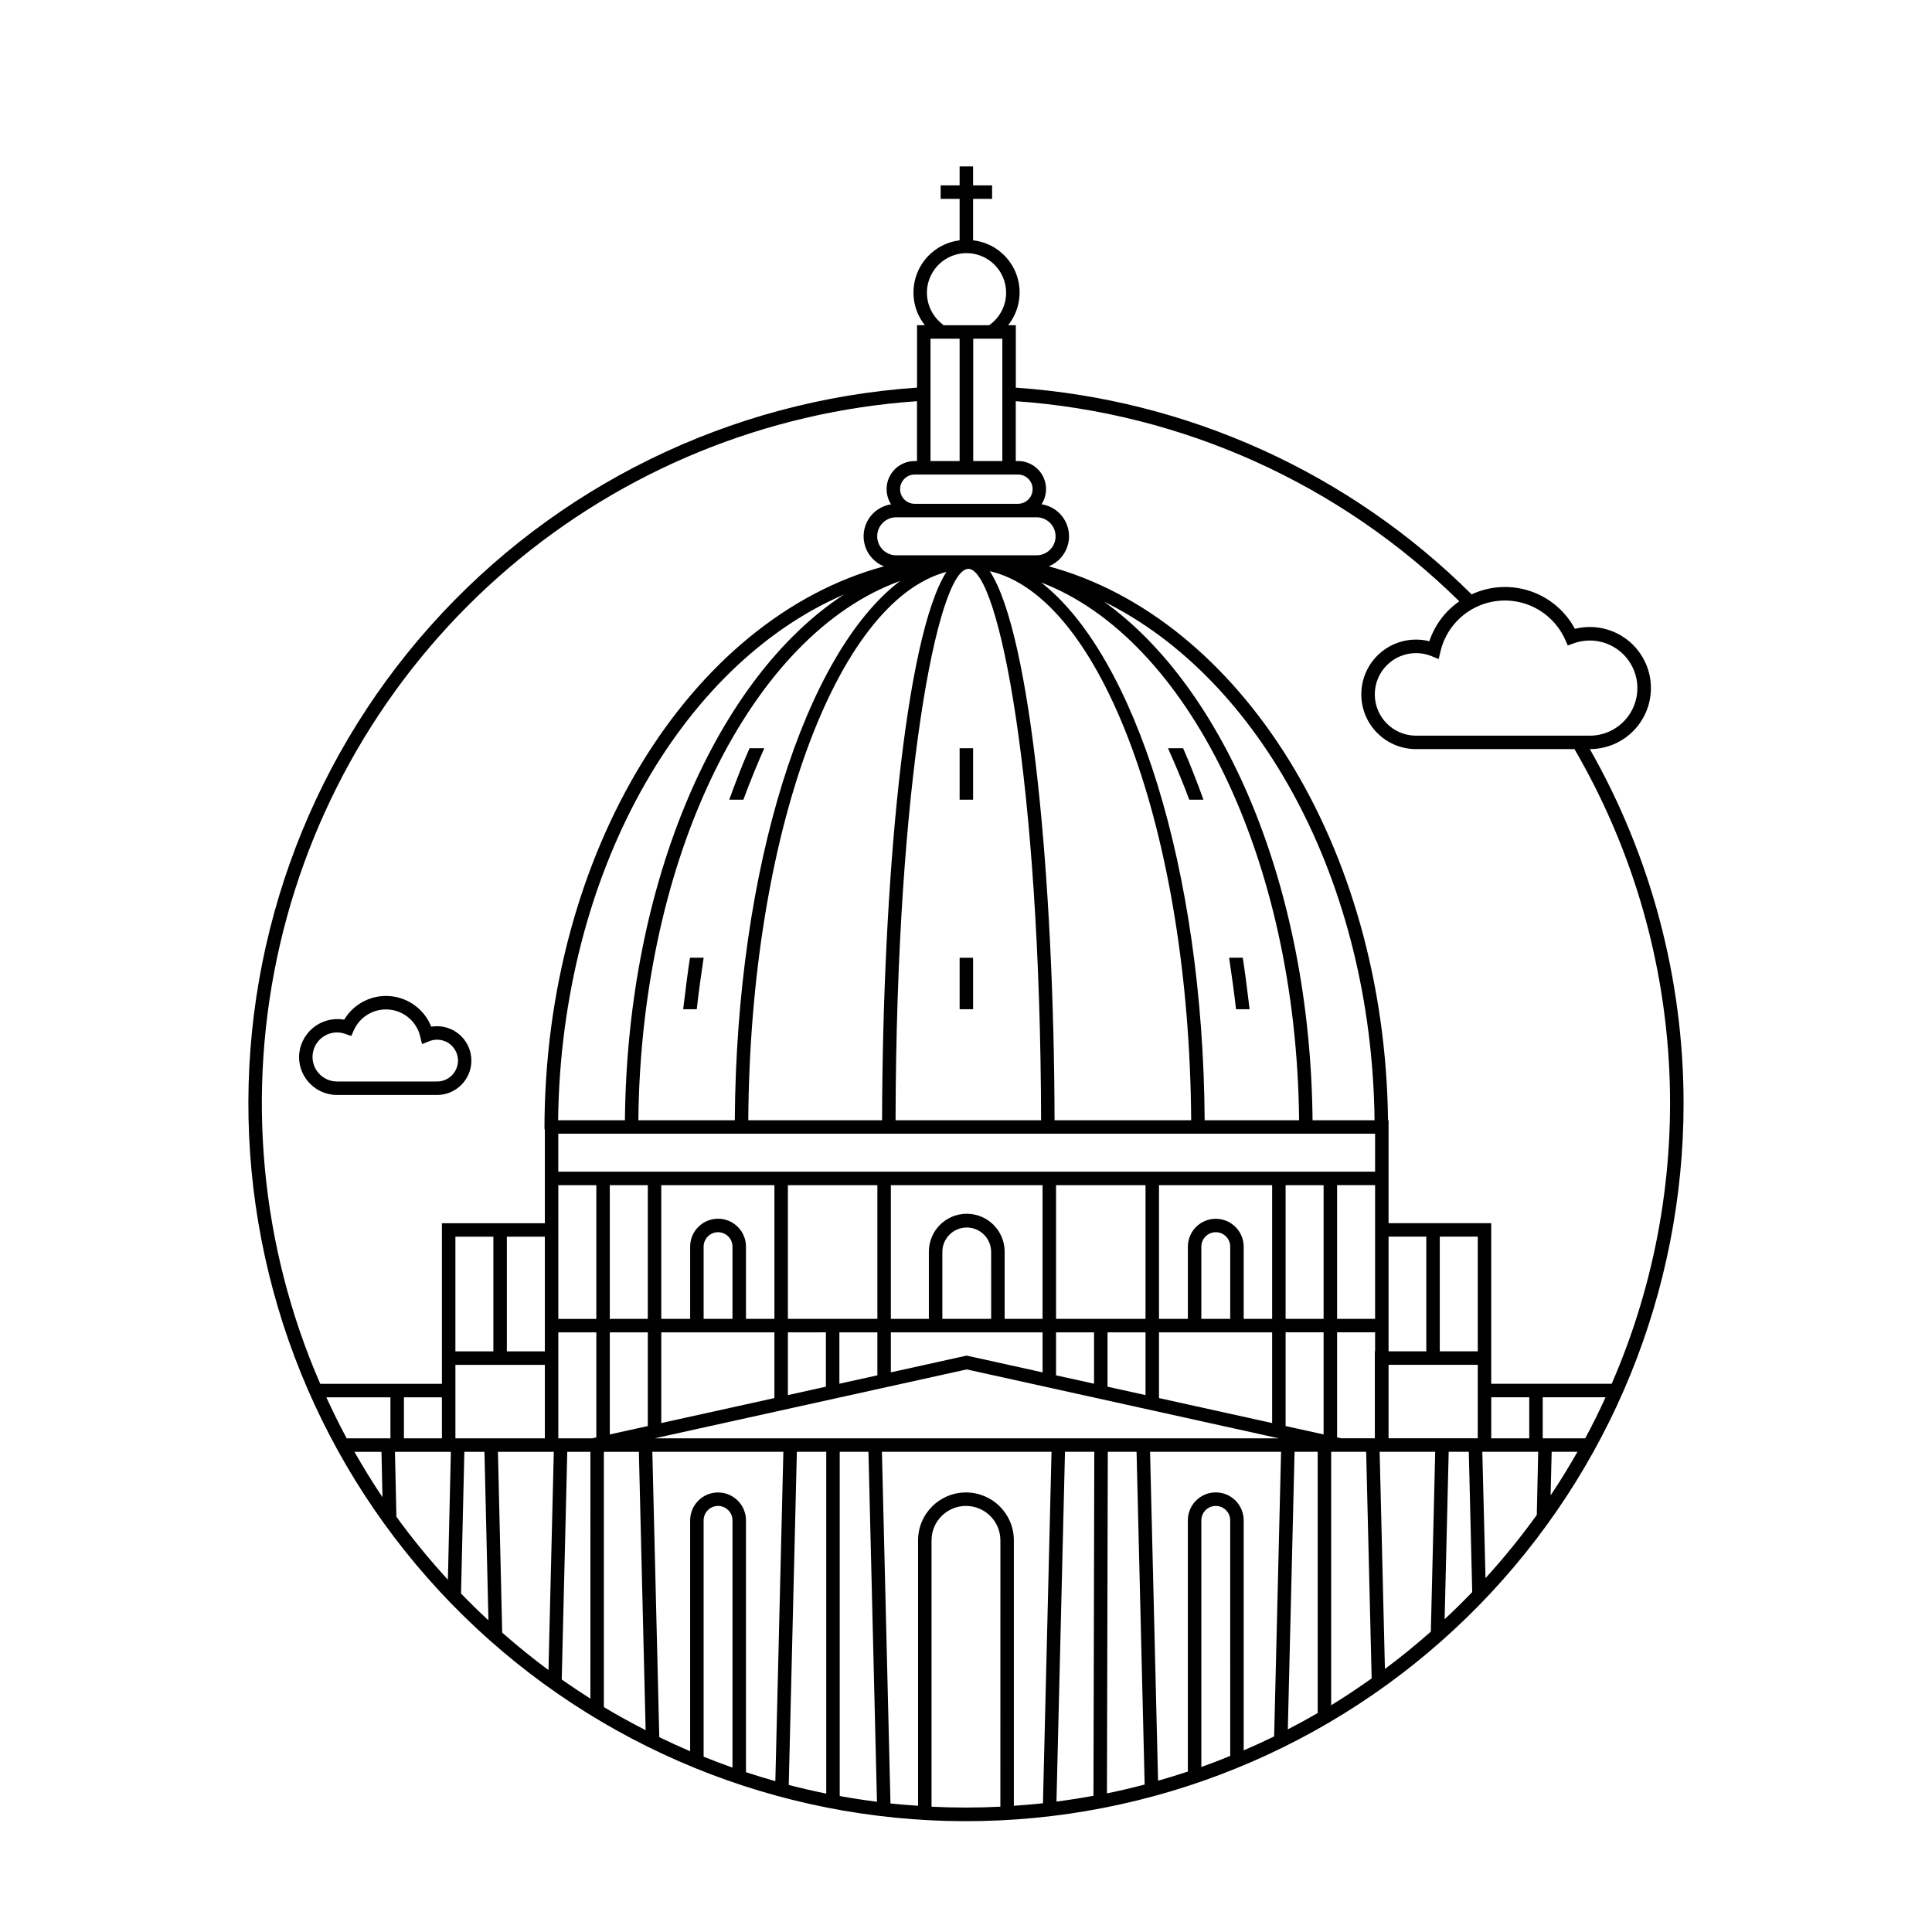
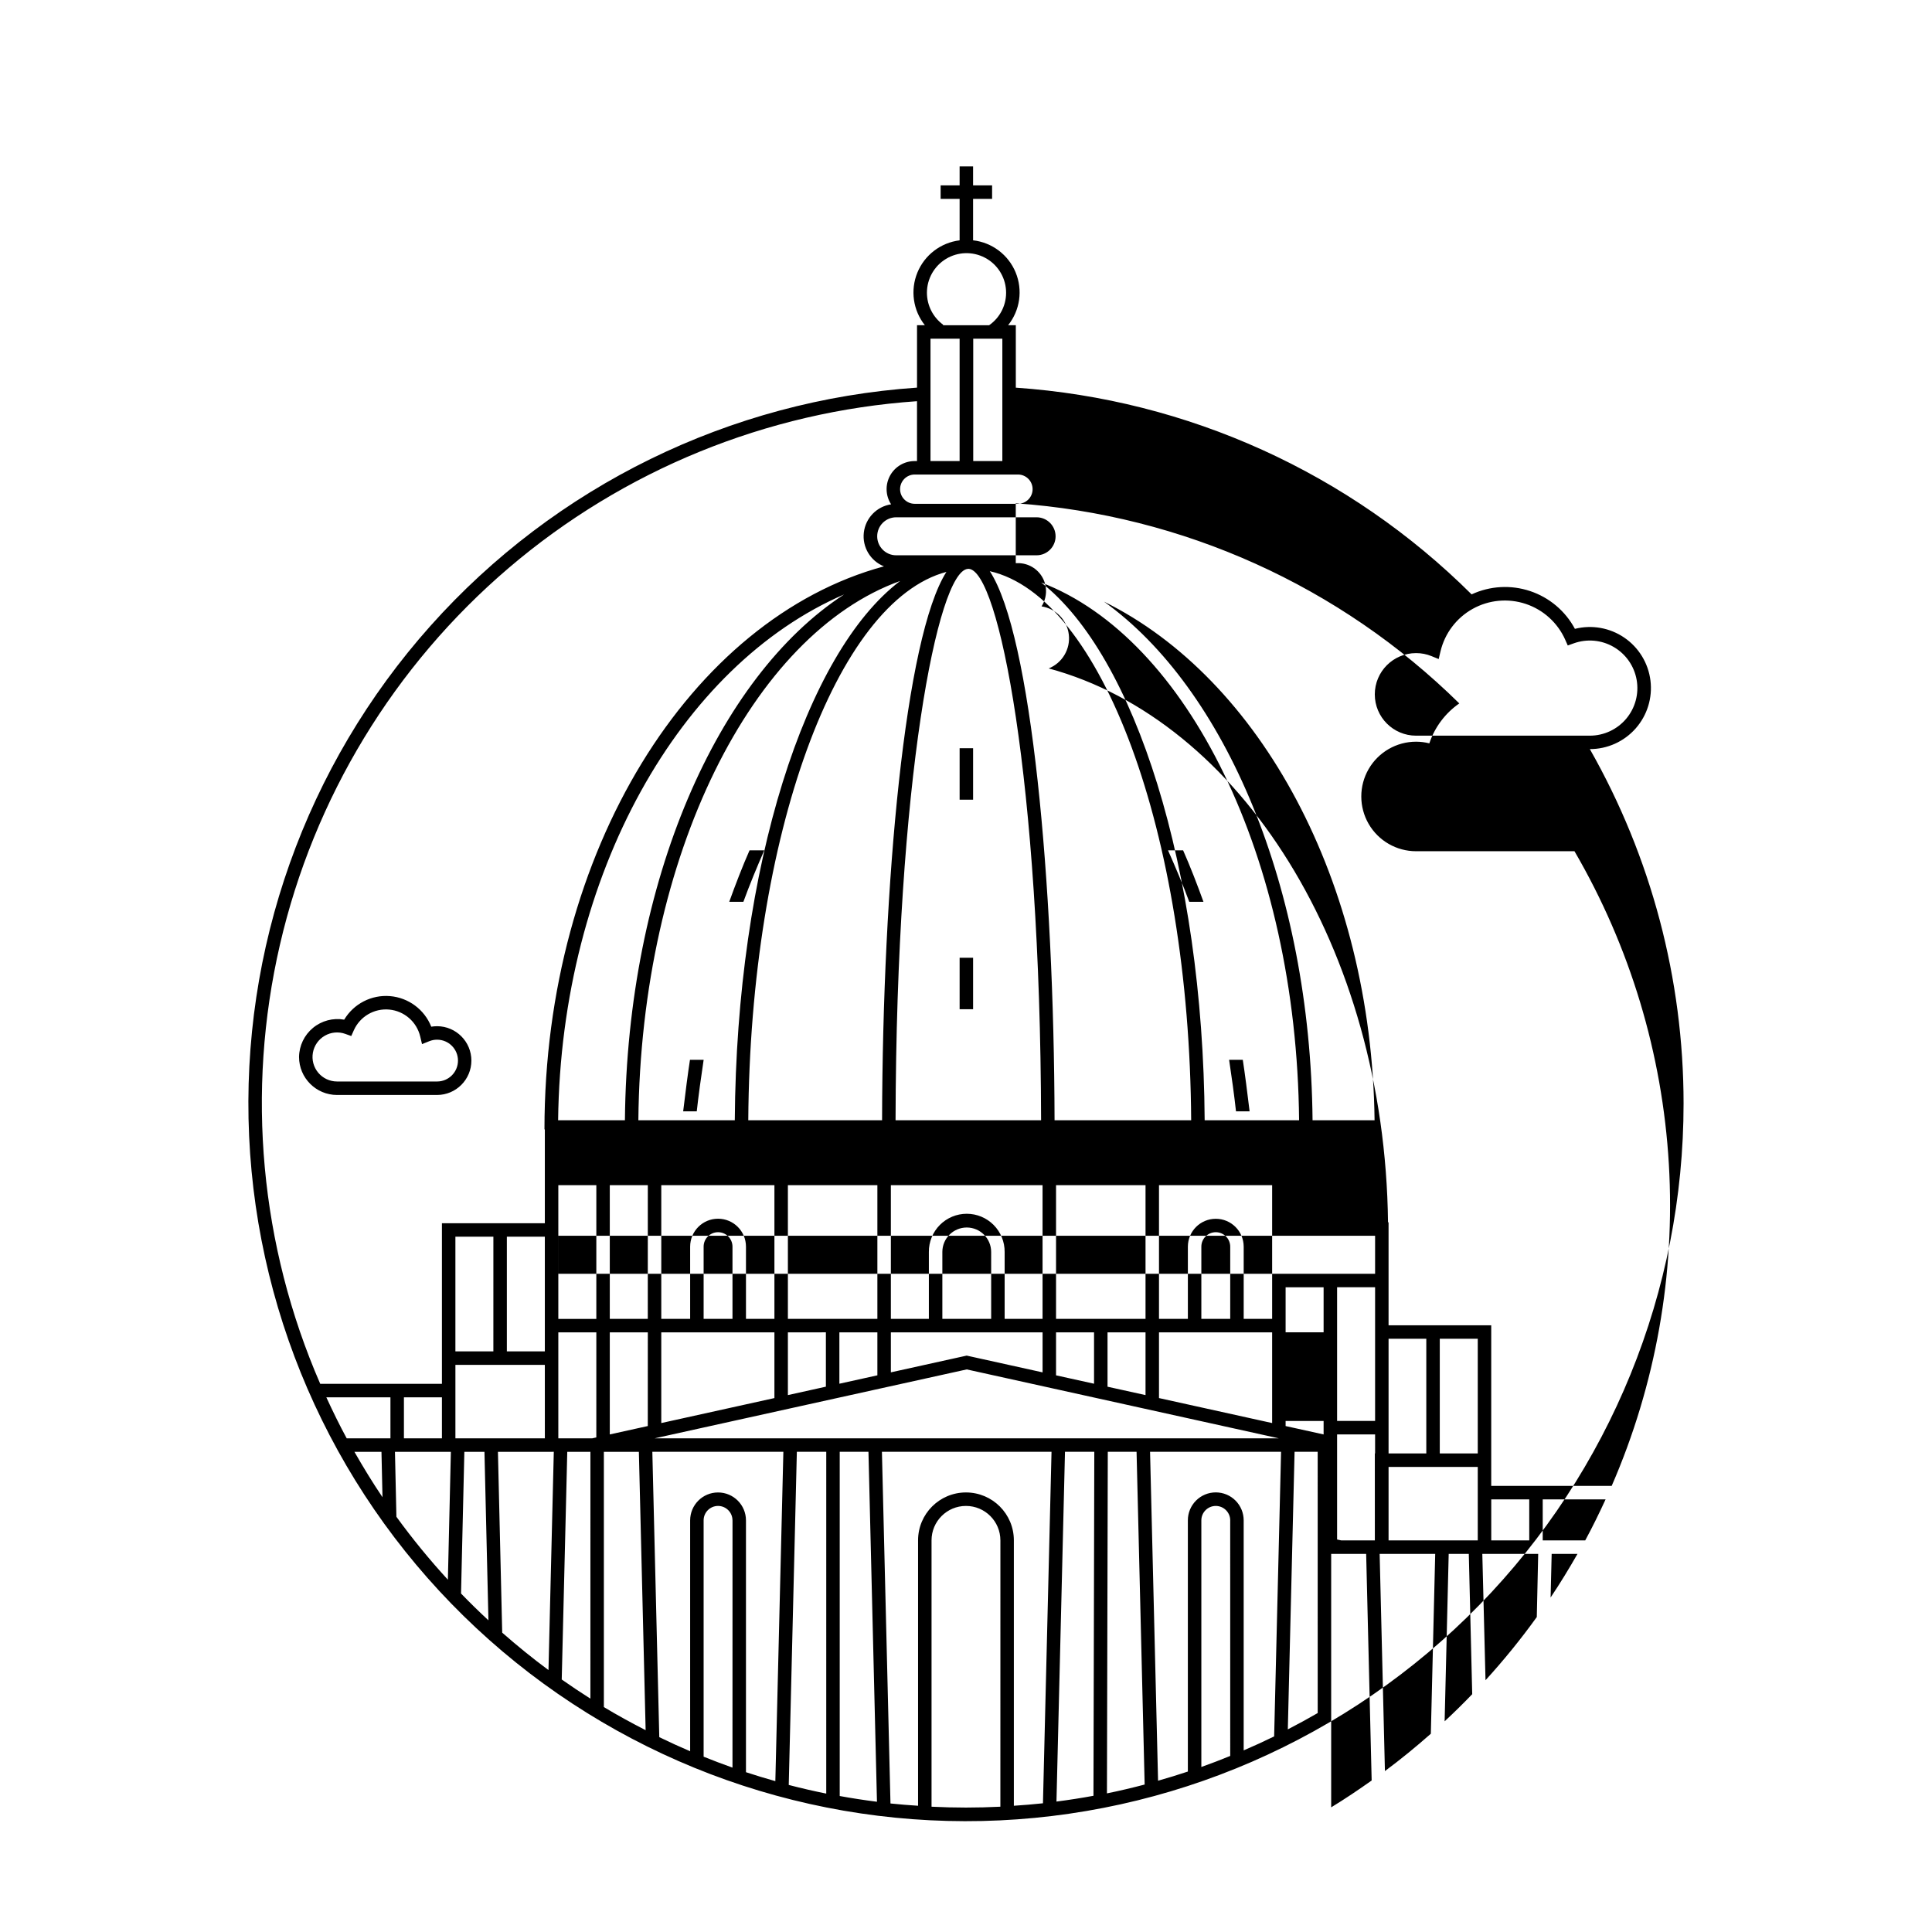
<svg xmlns="http://www.w3.org/2000/svg" fill="#000000" width="800px" height="800px" version="1.1" viewBox="144 144 512 512">
-   <path d="m398.31 397.81h3.57v13.645h-3.57zm0-41.883h3.57v-13.637h-3.57zm-138.48 78.254h-26.516c-5.559-0.012-10.062-4.519-10.066-10.078 0.043-2.988 1.395-5.805 3.699-7.707 2.305-1.902 5.328-2.699 8.27-2.176 2.519-4.219 7.219-6.637 12.113-6.242 4.898 0.398 9.145 3.539 10.957 8.105 0.508-0.082 1.023-0.125 1.543-0.129 5.023 0.016 9.09 4.09 9.09 9.113 0 5.023-4.066 9.102-9.09 9.113zm-26.516-3.57h26.516v-0.004c3.059 0 5.539-2.481 5.539-5.539 0-3.059-2.481-5.539-5.539-5.539-0.707-0.004-1.406 0.133-2.062 0.398l-1.93 0.773-0.477-2.023c-0.926-3.891-4.231-6.758-8.211-7.129-3.984-0.371-7.758 1.84-9.387 5.496l-0.676 1.512-1.559-0.555v-0.004c-1.805-0.652-3.805-0.477-5.465 0.488-1.664 0.961-2.812 2.609-3.144 4.5-0.336 1.891 0.188 3.828 1.422 5.301 1.234 1.469 3.055 2.32 4.973 2.32zm356.85 5.824c0.008 49.688-19.434 97.406-54.16 132.94-34.73 35.535-81.988 56.07-131.66 57.207-49.676 1.133-97.82-17.219-134.14-51.133-36.316-33.91-57.918-80.691-60.184-130.33-2.262-49.637 14.992-98.188 48.07-135.27 33.082-37.078 79.359-59.734 128.93-63.125v-16.547h2.074c-3.133-3.945-3.887-9.277-1.977-13.938 1.91-4.664 6.188-7.93 11.191-8.547v-10.996h-5.031v-3.57h5.031v-5.031h3.57v5.031h5.039v3.57h-5.039v10.988c5.027 0.574 9.344 3.832 11.277 8.508 1.93 4.676 1.168 10.031-1.988 13.984h2.035v16.559c45.543 3.133 88.43 22.582 120.79 54.781 4.867-2.262 10.414-2.574 15.504-0.875 5.094 1.699 9.34 5.281 11.871 10.012 4.496-1.137 9.266-0.285 13.094 2.332 3.832 2.617 6.352 6.754 6.926 11.355 0.574 4.606-0.855 9.23-3.926 12.711-3.07 3.477-7.484 5.469-12.125 5.469h-0.012c16.277 28.621 24.836 60.98 24.84 93.906zm-64.418-119.81-0.48 2.031-1.93-0.789c-1.289-0.523-2.668-0.793-4.059-0.789-6.043 0-10.941 4.898-10.941 10.941s4.898 10.941 10.941 10.941h46.059c3.723-0.008 7.25-1.656 9.641-4.508s3.398-6.613 2.754-10.277c-0.641-3.668-2.871-6.859-6.094-8.727-3.219-1.867-7.098-2.215-10.598-0.949l-1.562 0.559-0.676-1.516h0.004c-2-4.492-5.797-7.941-10.461-9.5-4.668-1.555-9.773-1.082-14.07 1.312s-7.391 6.481-8.527 11.27zm-136.1-95.039c0.008 3.352 1.609 6.504 4.32 8.484l-0.086 0.117h12.254c3.012-2.098 4.707-5.613 4.473-9.273-0.234-3.664-2.363-6.938-5.617-8.633-3.25-1.699-7.156-1.574-10.293 0.328s-5.051 5.305-5.051 8.973zm12.27 12.176v32.422h7.715v-32.422zm-11.324 0v32.422h7.715v-32.422zm-4.184 35.996v-0.004c-2.141 0-3.875 1.738-3.875 3.879 0 2.141 1.734 3.879 3.875 3.879h27.367c2.141 0 3.875-1.738 3.875-3.879 0-2.141-1.734-3.879-3.875-3.879zm33.516 28.609c24.809 19.391 42.891 75.797 43.324 142.51h25.023c-0.664-69.66-29.711-127.79-68.348-142.51zm71.918 142.51h16.434c-0.75-63.305-30.457-117.11-71.707-137.44 32.07 22.98 54.691 75.82 55.273 137.44zm-149.54 0h35.457c0.148-62.738 6.074-128.11 17.051-145.32-29.168 7.754-52.027 69.777-52.508 145.32zm40.242-142.91c-39.145 14.07-68.699 72.633-69.371 142.91h25.555c0.438-67.16 18.754-123.89 43.816-142.91zm-1.211 142.91h38.566c-0.199-90.223-11.207-145.67-19.184-146.13h-0.047c-0.07 0-0.141 0.016-0.211 0.016-7.973 0.707-18.93 56.09-19.125 146.11zm42.141 0h36.199c-0.488-76.285-23.793-138.75-53.367-145.51 11.051 16.914 17.016 82.535 17.164 145.51zm0.27-154.75h-0.004c0-2.781-2.25-5.035-5.031-5.039h-37.238c-2.769 0.016-5.004 2.266-5.004 5.035 0 2.769 2.234 5.019 5.004 5.035h37.238c2.777-0.004 5.031-2.254 5.035-5.031zm-178.38 254.65-0.27-12.031-7.168 0.004c2.348 4.098 4.801 8.133 7.438 12.027zm2.106-26.473h-16.988c1.699 3.684 3.473 7.324 5.398 10.875h11.59zm0-3.57h13.645v-42.57h27.273v-24.855h-0.098c0-73.727 38.738-135.36 89.965-149.22-3.59-1.438-5.777-5.102-5.332-8.945 0.441-3.844 3.402-6.914 7.227-7.496-1.48-2.289-1.586-5.203-0.281-7.594s3.816-3.875 6.539-3.867h0.609v-15.867c-39.859 2.754-77.781 18.242-108.18 44.176-30.395 25.934-51.656 60.945-60.656 99.875-8.996 38.93-5.25 79.719 10.684 116.36zm30.852-38.996v30.391h10.066v-30.395zm-13.637 0v30.391h10.062l0.004-30.395zm-13.641 42.566v10.875h10.07v-10.875zm12.441 14.445h-14.816l0.383 17.211c4.223 5.816 8.777 11.383 13.641 16.68zm9.957 44.652-1.055-44.652h-5.328l-0.879 37.551c2.359 2.43 4.773 4.805 7.262 7.102zm2.434-48.227h12.516l-0.004-19.477h-23.699v19.477zm14.887 3.57-14.805 0.004 1.133 47.922c3.949 3.465 8.027 6.785 12.262 9.914zm1.148-87.871h17.699c0.602-63.41 24.543-117.5 58.094-139.34-43.367 18.711-75.023 73.965-75.797 139.35zm8.555 87.871-6.133 0.004-1.469 60.336c2.488 1.75 5.023 3.441 7.598 5.074zm1.57-31.656-10.074 0.004v28.082h8.98l1.09-0.242zm0-39.004-10.074 0.004v35.434h10.07zm13.066 144.43-1.793-73.77h-9.277v67.648c3.606 2.176 7.309 4.191 11.066 6.121zm0.578-105.43h-10.078v27.055l10.07-2.223zm0-39.004h-10.078v35.434h10.07zm22.445 88.836h-0.008c0-2.113-1.711-3.828-3.824-3.828s-3.824 1.715-3.824 3.828v62.625c2.527 1.02 5.078 1.984 7.648 2.898zm13.477-18.176h-34.723l1.84 75.625c2.691 1.309 5.418 2.555 8.18 3.734v-61.184c0-4.086 3.309-7.398 7.394-7.398 4.086 0 7.398 3.312 7.398 7.398v66.734c2.57 0.848 5.168 1.637 7.785 2.371zm11.367 0h-7.793l-2.148 88.289c3.281 0.855 6.594 1.621 9.938 2.293zm13.438 92.742-2.254-92.742h-7.617v91.223c3.262 0.594 6.551 1.102 9.867 1.52zm32.711-69.273h-0.004c0-5.039-4.086-9.121-9.121-9.121-5.039 0-9.125 4.082-9.125 9.121v70.586c3.023 0.148 6.062 0.23 9.125 0.23 3.059 0 6.094-0.082 9.117-0.23zm13.547-23.469h-44.945l2.266 93.199c2.422 0.262 4.863 0.441 7.312 0.605v-70.336c0-7.012 5.684-12.695 12.695-12.695 7.008 0 12.691 5.684 12.691 12.695v70.336c2.582-0.172 5.156-0.375 7.711-0.656zm0.086-3.57h60.145l-82.699-18.262-82.699 18.262 105.25-0.004zm-81.059-50.801v19.145h7.539v-35.434h-29.984v35.434h7.652v-19.145c0-4.086 3.309-7.398 7.394-7.398 4.086 0 7.398 3.312 7.398 7.398zm-7.398-3.824c-2.109 0.004-3.82 1.715-3.824 3.824v19.145h7.648v-19.145c-0.004-2.109-1.711-3.82-3.824-3.824zm-15.047 26.539v24.039l29.984-6.621v-17.418zm57.27-3.57v-35.434h-23.715v35.434zm-10.07 3.57v13.613l10.07-2.223v-11.391zm-13.645 0v16.629l10.07-2.231v-14.402zm57.441-21.312v17.742h10.047v-35.434h-40.199v35.434h10.07v-17.742c-0.02-2.676 1.031-5.25 2.914-7.148 1.887-1.898 4.453-2.965 7.125-2.965 2.676 0 5.242 1.066 7.125 2.965 1.887 1.898 2.938 4.473 2.918 7.148zm-10.043-6.473c-3.57 0.008-6.465 2.902-6.465 6.473v17.742h12.938l-0.004-17.742c-0.004-3.574-2.898-6.465-6.469-6.473zm-20.109 27.785v10.602l20.102-4.441 0.387 0.09 19.715 4.356v-10.602zm67.488-3.57v-35.434h-23.715v35.434zm-10.07 3.57v14.406l10.07 2.223v-16.629zm-13.645 0v11.391l10.07 2.223v-13.613zm49.73-22.715v19.145h7.539v-35.434h-29.984v35.434h7.652v-19.145c0.012-4.078 3.32-7.379 7.394-7.379 4.078 0 7.387 3.301 7.398 7.379zm-7.398-3.824c-2.109 0.004-3.82 1.715-3.824 3.824v19.145h7.652v-19.145c-0.004-2.109-1.715-3.82-3.828-3.824zm-15.047 26.539v17.418l29.984 6.621v-24.039zm-17.145 31.656h-7.769l-2.258 92.691c3.297-0.422 6.562-0.934 9.805-1.531zm13.344 88.18-2.144-88.18h-7.625l-0.223 90.523c3.367-0.684 6.695-1.477 9.996-2.344zm22.672-70.008 0.004 0.004c0-2.113-1.715-3.828-3.828-3.828s-3.824 1.715-3.824 3.828v65.352c2.578-0.914 5.125-1.898 7.652-2.93zm13.48-18.176-34.719 0.004 2.121 87.168c2.656-0.754 5.289-1.562 7.898-2.43v-66.562c-0.008-1.969 0.77-3.852 2.16-5.246 1.387-1.391 3.269-2.172 5.234-2.172 1.969 0 3.852 0.781 5.238 2.172 1.387 1.395 2.164 3.277 2.16 5.246v60.953c2.727-1.172 5.418-2.406 8.074-3.703zm9.703 0-6.125 0.004-1.789 73.562c2.68-1.383 5.32-2.828 7.918-4.328zm1.57-31.656h-10.07v24.836l10.07 2.223zm0-39.004h-10.07v35.434h10.07zm12.734 130.71-1.457-60.055-9.273 0.004v67.168c3.672-2.234 7.231-4.637 10.73-7.113zm0.91-91.711h-10.07v27.844l1.094 0.242h8.91l-0.004-23.047h0.07zm0-39.004h-10.07v35.434h10.07zm0-13.637h-216.46v10.066h216.46zm15.93 84.301h-14.723l1.398 57.555c4.203-3.117 8.25-6.434 12.168-9.895zm9.809 37.18-0.906-37.18h-5.328l-1.078 44.367c2.508-2.328 4.945-4.723 7.312-7.188zm1.469-60.23h-23.637v19.477h23.637zm-13.637-3.57v-30.395h-10v30.391zm13.637-30.391-10.066-0.004v30.391h10.066zm16.016 57.012h-14.809l0.848 33.484h-0.004c4.852-5.32 9.387-10.91 13.594-16.75zm-2.371-3.57v-10.875h-10.07v10.875zm12.789 3.57h-6.848l-0.281 11.559c2.519-3.758 4.875-7.625 7.125-11.559zm7.445-14.445h-16.664v10.875h11.262c1.926-3.551 3.699-7.191 5.402-10.875zm1.617-3.57-0.004-0.004c11.676-26.84 16.867-56.055 15.152-85.273-1.711-29.219-10.281-57.625-25.012-82.922h-41.984c-5.184 0-9.977-2.766-12.57-7.254-2.59-4.492-2.59-10.023 0-14.516 2.594-4.492 7.387-7.258 12.57-7.258 1.188 0 2.371 0.148 3.519 0.438 1.438-4.293 4.223-8.004 7.941-10.582-31.605-31.121-73.285-49.93-117.54-53.031v15.859h0.57l0.004-0.004c2.723-0.008 5.234 1.477 6.539 3.867 1.305 2.391 1.195 5.305-0.281 7.594 3.824 0.582 6.785 3.652 7.227 7.492 0.445 3.844-1.738 7.508-5.328 8.949 50.66 13.711 89.074 74.145 89.918 146.79h0.145v27.285h27.207v42.566h31.918zm-233.86-154.8h3.75c1.547-4.262 3.746-9.605 5.535-13.637h-3.906c-1.812 4.086-3.789 9.223-5.379 13.637zm125.67 0c-1.578-4.391-3.578-9.555-5.391-13.637h-4c1.801 4.043 4.117 9.477 5.625 13.637zm-137.88 55.527h3.602c0.426-3.93 1.176-9.367 1.824-13.645h-3.625c-0.52 3.344-1.25 9-1.801 13.645zm150.11 0c-0.555-4.644-1.285-10.301-1.805-13.645h-3.625c0.648 4.273 1.398 9.711 1.824 13.645z" />
+   <path d="m398.31 397.81h3.57v13.645h-3.57zm0-41.883h3.57v-13.637h-3.57zm-138.48 78.254h-26.516c-5.559-0.012-10.062-4.519-10.066-10.078 0.043-2.988 1.395-5.805 3.699-7.707 2.305-1.902 5.328-2.699 8.27-2.176 2.519-4.219 7.219-6.637 12.113-6.242 4.898 0.398 9.145 3.539 10.957 8.105 0.508-0.082 1.023-0.125 1.543-0.129 5.023 0.016 9.09 4.09 9.09 9.113 0 5.023-4.066 9.102-9.09 9.113zm-26.516-3.57h26.516v-0.004c3.059 0 5.539-2.481 5.539-5.539 0-3.059-2.481-5.539-5.539-5.539-0.707-0.004-1.406 0.133-2.062 0.398l-1.93 0.773-0.477-2.023c-0.926-3.891-4.231-6.758-8.211-7.129-3.984-0.371-7.758 1.84-9.387 5.496l-0.676 1.512-1.559-0.555v-0.004c-1.805-0.652-3.805-0.477-5.465 0.488-1.664 0.961-2.812 2.609-3.144 4.5-0.336 1.891 0.188 3.828 1.422 5.301 1.234 1.469 3.055 2.32 4.973 2.32zm356.85 5.824c0.008 49.688-19.434 97.406-54.16 132.94-34.73 35.535-81.988 56.07-131.66 57.207-49.676 1.133-97.82-17.219-134.14-51.133-36.316-33.91-57.918-80.691-60.184-130.33-2.262-49.637 14.992-98.188 48.07-135.27 33.082-37.078 79.359-59.734 128.93-63.125v-16.547h2.074c-3.133-3.945-3.887-9.277-1.977-13.938 1.91-4.664 6.188-7.93 11.191-8.547v-10.996h-5.031v-3.57h5.031v-5.031h3.57v5.031h5.039v3.57h-5.039v10.988c5.027 0.574 9.344 3.832 11.277 8.508 1.93 4.676 1.168 10.031-1.988 13.984h2.035v16.559c45.543 3.133 88.43 22.582 120.79 54.781 4.867-2.262 10.414-2.574 15.504-0.875 5.094 1.699 9.34 5.281 11.871 10.012 4.496-1.137 9.266-0.285 13.094 2.332 3.832 2.617 6.352 6.754 6.926 11.355 0.574 4.606-0.855 9.23-3.926 12.711-3.07 3.477-7.484 5.469-12.125 5.469h-0.012c16.277 28.621 24.836 60.98 24.84 93.906zm-64.418-119.81-0.48 2.031-1.93-0.789c-1.289-0.523-2.668-0.793-4.059-0.789-6.043 0-10.941 4.898-10.941 10.941s4.898 10.941 10.941 10.941h46.059c3.723-0.008 7.25-1.656 9.641-4.508s3.398-6.613 2.754-10.277c-0.641-3.668-2.871-6.859-6.094-8.727-3.219-1.867-7.098-2.215-10.598-0.949l-1.562 0.559-0.676-1.516h0.004c-2-4.492-5.797-7.941-10.461-9.5-4.668-1.555-9.773-1.082-14.07 1.312s-7.391 6.481-8.527 11.27zm-136.1-95.039c0.008 3.352 1.609 6.504 4.32 8.484l-0.086 0.117h12.254c3.012-2.098 4.707-5.613 4.473-9.273-0.234-3.664-2.363-6.938-5.617-8.633-3.25-1.699-7.156-1.574-10.293 0.328s-5.051 5.305-5.051 8.973zm12.27 12.176v32.422h7.715v-32.422zm-11.324 0v32.422h7.715v-32.422zm-4.184 35.996v-0.004c-2.141 0-3.875 1.738-3.875 3.879 0 2.141 1.734 3.879 3.875 3.879h27.367c2.141 0 3.875-1.738 3.875-3.879 0-2.141-1.734-3.879-3.875-3.879zm33.516 28.609c24.809 19.391 42.891 75.797 43.324 142.51h25.023c-0.664-69.66-29.711-127.79-68.348-142.51zm71.918 142.51h16.434c-0.75-63.305-30.457-117.11-71.707-137.44 32.07 22.98 54.691 75.82 55.273 137.44zm-149.54 0h35.457c0.148-62.738 6.074-128.11 17.051-145.32-29.168 7.754-52.027 69.777-52.508 145.32zm40.242-142.91c-39.145 14.07-68.699 72.633-69.371 142.91h25.555c0.438-67.16 18.754-123.89 43.816-142.91zm-1.211 142.91h38.566c-0.199-90.223-11.207-145.67-19.184-146.13h-0.047c-0.07 0-0.141 0.016-0.211 0.016-7.973 0.707-18.93 56.09-19.125 146.11zm42.141 0h36.199c-0.488-76.285-23.793-138.75-53.367-145.51 11.051 16.914 17.016 82.535 17.164 145.51zm0.27-154.75h-0.004c0-2.781-2.25-5.035-5.031-5.039h-37.238c-2.769 0.016-5.004 2.266-5.004 5.035 0 2.769 2.234 5.019 5.004 5.035h37.238c2.777-0.004 5.031-2.254 5.035-5.031zm-178.38 254.65-0.27-12.031-7.168 0.004c2.348 4.098 4.801 8.133 7.438 12.027zm2.106-26.473h-16.988c1.699 3.684 3.473 7.324 5.398 10.875h11.59zm0-3.57h13.645v-42.57h27.273v-24.855h-0.098c0-73.727 38.738-135.36 89.965-149.22-3.59-1.438-5.777-5.102-5.332-8.945 0.441-3.844 3.402-6.914 7.227-7.496-1.48-2.289-1.586-5.203-0.281-7.594s3.816-3.875 6.539-3.867h0.609v-15.867c-39.859 2.754-77.781 18.242-108.18 44.176-30.395 25.934-51.656 60.945-60.656 99.875-8.996 38.93-5.25 79.719 10.684 116.36zm30.852-38.996v30.391h10.066v-30.395zm-13.637 0v30.391h10.062l0.004-30.395zm-13.641 42.566v10.875h10.07v-10.875zm12.441 14.445h-14.816l0.383 17.211c4.223 5.816 8.777 11.383 13.641 16.68zm9.957 44.652-1.055-44.652h-5.328l-0.879 37.551c2.359 2.43 4.773 4.805 7.262 7.102zm2.434-48.227h12.516l-0.004-19.477h-23.699v19.477zm14.887 3.57-14.805 0.004 1.133 47.922c3.949 3.465 8.027 6.785 12.262 9.914zm1.148-87.871h17.699c0.602-63.41 24.543-117.5 58.094-139.34-43.367 18.711-75.023 73.965-75.797 139.35zm8.555 87.871-6.133 0.004-1.469 60.336c2.488 1.75 5.023 3.441 7.598 5.074zm1.57-31.656-10.074 0.004v28.082h8.98l1.09-0.242zm0-39.004-10.074 0.004v35.434h10.07zm13.066 144.43-1.793-73.77h-9.277v67.648c3.606 2.176 7.309 4.191 11.066 6.121zm0.578-105.43h-10.078v27.055l10.07-2.223zm0-39.004h-10.078v35.434h10.07zm22.445 88.836h-0.008c0-2.113-1.711-3.828-3.824-3.828s-3.824 1.715-3.824 3.828v62.625c2.527 1.02 5.078 1.984 7.648 2.898zm13.477-18.176h-34.723l1.84 75.625c2.691 1.309 5.418 2.555 8.18 3.734v-61.184c0-4.086 3.309-7.398 7.394-7.398 4.086 0 7.398 3.312 7.398 7.398v66.734c2.57 0.848 5.168 1.637 7.785 2.371zm11.367 0h-7.793l-2.148 88.289c3.281 0.855 6.594 1.621 9.938 2.293zm13.438 92.742-2.254-92.742h-7.617v91.223c3.262 0.594 6.551 1.102 9.867 1.52zm32.711-69.273h-0.004c0-5.039-4.086-9.121-9.121-9.121-5.039 0-9.125 4.082-9.125 9.121v70.586c3.023 0.148 6.062 0.23 9.125 0.23 3.059 0 6.094-0.082 9.117-0.23zm13.547-23.469h-44.945l2.266 93.199c2.422 0.262 4.863 0.441 7.312 0.605v-70.336c0-7.012 5.684-12.695 12.695-12.695 7.008 0 12.691 5.684 12.691 12.695v70.336c2.582-0.172 5.156-0.375 7.711-0.656zm0.086-3.57h60.145l-82.699-18.262-82.699 18.262 105.25-0.004zm-81.059-50.801v19.145h7.539v-35.434h-29.984v35.434h7.652v-19.145c0-4.086 3.309-7.398 7.394-7.398 4.086 0 7.398 3.312 7.398 7.398zm-7.398-3.824c-2.109 0.004-3.82 1.715-3.824 3.824v19.145h7.648v-19.145c-0.004-2.109-1.711-3.82-3.824-3.824zm-15.047 26.539v24.039l29.984-6.621v-17.418zm57.27-3.57v-35.434h-23.715v35.434zm-10.07 3.57v13.613l10.07-2.223v-11.391zm-13.645 0v16.629l10.07-2.231v-14.402zm57.441-21.312v17.742h10.047v-35.434h-40.199v35.434h10.07v-17.742c-0.02-2.676 1.031-5.25 2.914-7.148 1.887-1.898 4.453-2.965 7.125-2.965 2.676 0 5.242 1.066 7.125 2.965 1.887 1.898 2.938 4.473 2.918 7.148zm-10.043-6.473c-3.57 0.008-6.465 2.902-6.465 6.473v17.742h12.938l-0.004-17.742c-0.004-3.574-2.898-6.465-6.469-6.473zm-20.109 27.785v10.602l20.102-4.441 0.387 0.09 19.715 4.356v-10.602zm67.488-3.57v-35.434h-23.715v35.434zm-10.07 3.57v14.406l10.07 2.223v-16.629zm-13.645 0v11.391l10.07 2.223v-13.613zm49.73-22.715v19.145h7.539v-35.434h-29.984v35.434h7.652v-19.145c0.012-4.078 3.32-7.379 7.394-7.379 4.078 0 7.387 3.301 7.398 7.379zm-7.398-3.824c-2.109 0.004-3.82 1.715-3.824 3.824v19.145h7.652v-19.145c-0.004-2.109-1.715-3.82-3.828-3.824zm-15.047 26.539v17.418l29.984 6.621v-24.039zm-17.145 31.656h-7.769l-2.258 92.691c3.297-0.422 6.562-0.934 9.805-1.531zm13.344 88.18-2.144-88.18h-7.625l-0.223 90.523c3.367-0.684 6.695-1.477 9.996-2.344zm22.672-70.008 0.004 0.004c0-2.113-1.715-3.828-3.828-3.828s-3.824 1.715-3.824 3.828v65.352c2.578-0.914 5.125-1.898 7.652-2.93zm13.48-18.176-34.719 0.004 2.121 87.168c2.656-0.754 5.289-1.562 7.898-2.43v-66.562c-0.008-1.969 0.77-3.852 2.16-5.246 1.387-1.391 3.269-2.172 5.234-2.172 1.969 0 3.852 0.781 5.238 2.172 1.387 1.395 2.164 3.277 2.16 5.246v60.953c2.727-1.172 5.418-2.406 8.074-3.703zm9.703 0-6.125 0.004-1.789 73.562c2.68-1.383 5.32-2.828 7.918-4.328zm1.57-31.656h-10.07v24.836l10.07 2.223m0-39.004h-10.07v35.434h10.07zm12.734 130.71-1.457-60.055-9.273 0.004v67.168c3.672-2.234 7.231-4.637 10.73-7.113zm0.91-91.711h-10.07v27.844l1.094 0.242h8.91l-0.004-23.047h0.07zm0-39.004h-10.07v35.434h10.07zm0-13.637h-216.46v10.066h216.46zm15.93 84.301h-14.723l1.398 57.555c4.203-3.117 8.25-6.434 12.168-9.895zm9.809 37.18-0.906-37.18h-5.328l-1.078 44.367c2.508-2.328 4.945-4.723 7.312-7.188zm1.469-60.23h-23.637v19.477h23.637zm-13.637-3.57v-30.395h-10v30.391zm13.637-30.391-10.066-0.004v30.391h10.066zm16.016 57.012h-14.809l0.848 33.484h-0.004c4.852-5.32 9.387-10.91 13.594-16.75zm-2.371-3.57v-10.875h-10.07v10.875zm12.789 3.57h-6.848l-0.281 11.559c2.519-3.758 4.875-7.625 7.125-11.559zm7.445-14.445h-16.664v10.875h11.262c1.926-3.551 3.699-7.191 5.402-10.875zm1.617-3.57-0.004-0.004c11.676-26.84 16.867-56.055 15.152-85.273-1.711-29.219-10.281-57.625-25.012-82.922h-41.984c-5.184 0-9.977-2.766-12.57-7.254-2.59-4.492-2.59-10.023 0-14.516 2.594-4.492 7.387-7.258 12.57-7.258 1.188 0 2.371 0.148 3.519 0.438 1.438-4.293 4.223-8.004 7.941-10.582-31.605-31.121-73.285-49.93-117.54-53.031v15.859h0.57l0.004-0.004c2.723-0.008 5.234 1.477 6.539 3.867 1.305 2.391 1.195 5.305-0.281 7.594 3.824 0.582 6.785 3.652 7.227 7.492 0.445 3.844-1.738 7.508-5.328 8.949 50.66 13.711 89.074 74.145 89.918 146.79h0.145v27.285h27.207v42.566h31.918zm-233.86-154.8h3.75c1.547-4.262 3.746-9.605 5.535-13.637h-3.906c-1.812 4.086-3.789 9.223-5.379 13.637zm125.67 0c-1.578-4.391-3.578-9.555-5.391-13.637h-4c1.801 4.043 4.117 9.477 5.625 13.637zm-137.88 55.527h3.602c0.426-3.93 1.176-9.367 1.824-13.645h-3.625c-0.52 3.344-1.25 9-1.801 13.645zm150.11 0c-0.555-4.644-1.285-10.301-1.805-13.645h-3.625c0.648 4.273 1.398 9.711 1.824 13.645z" />
</svg>